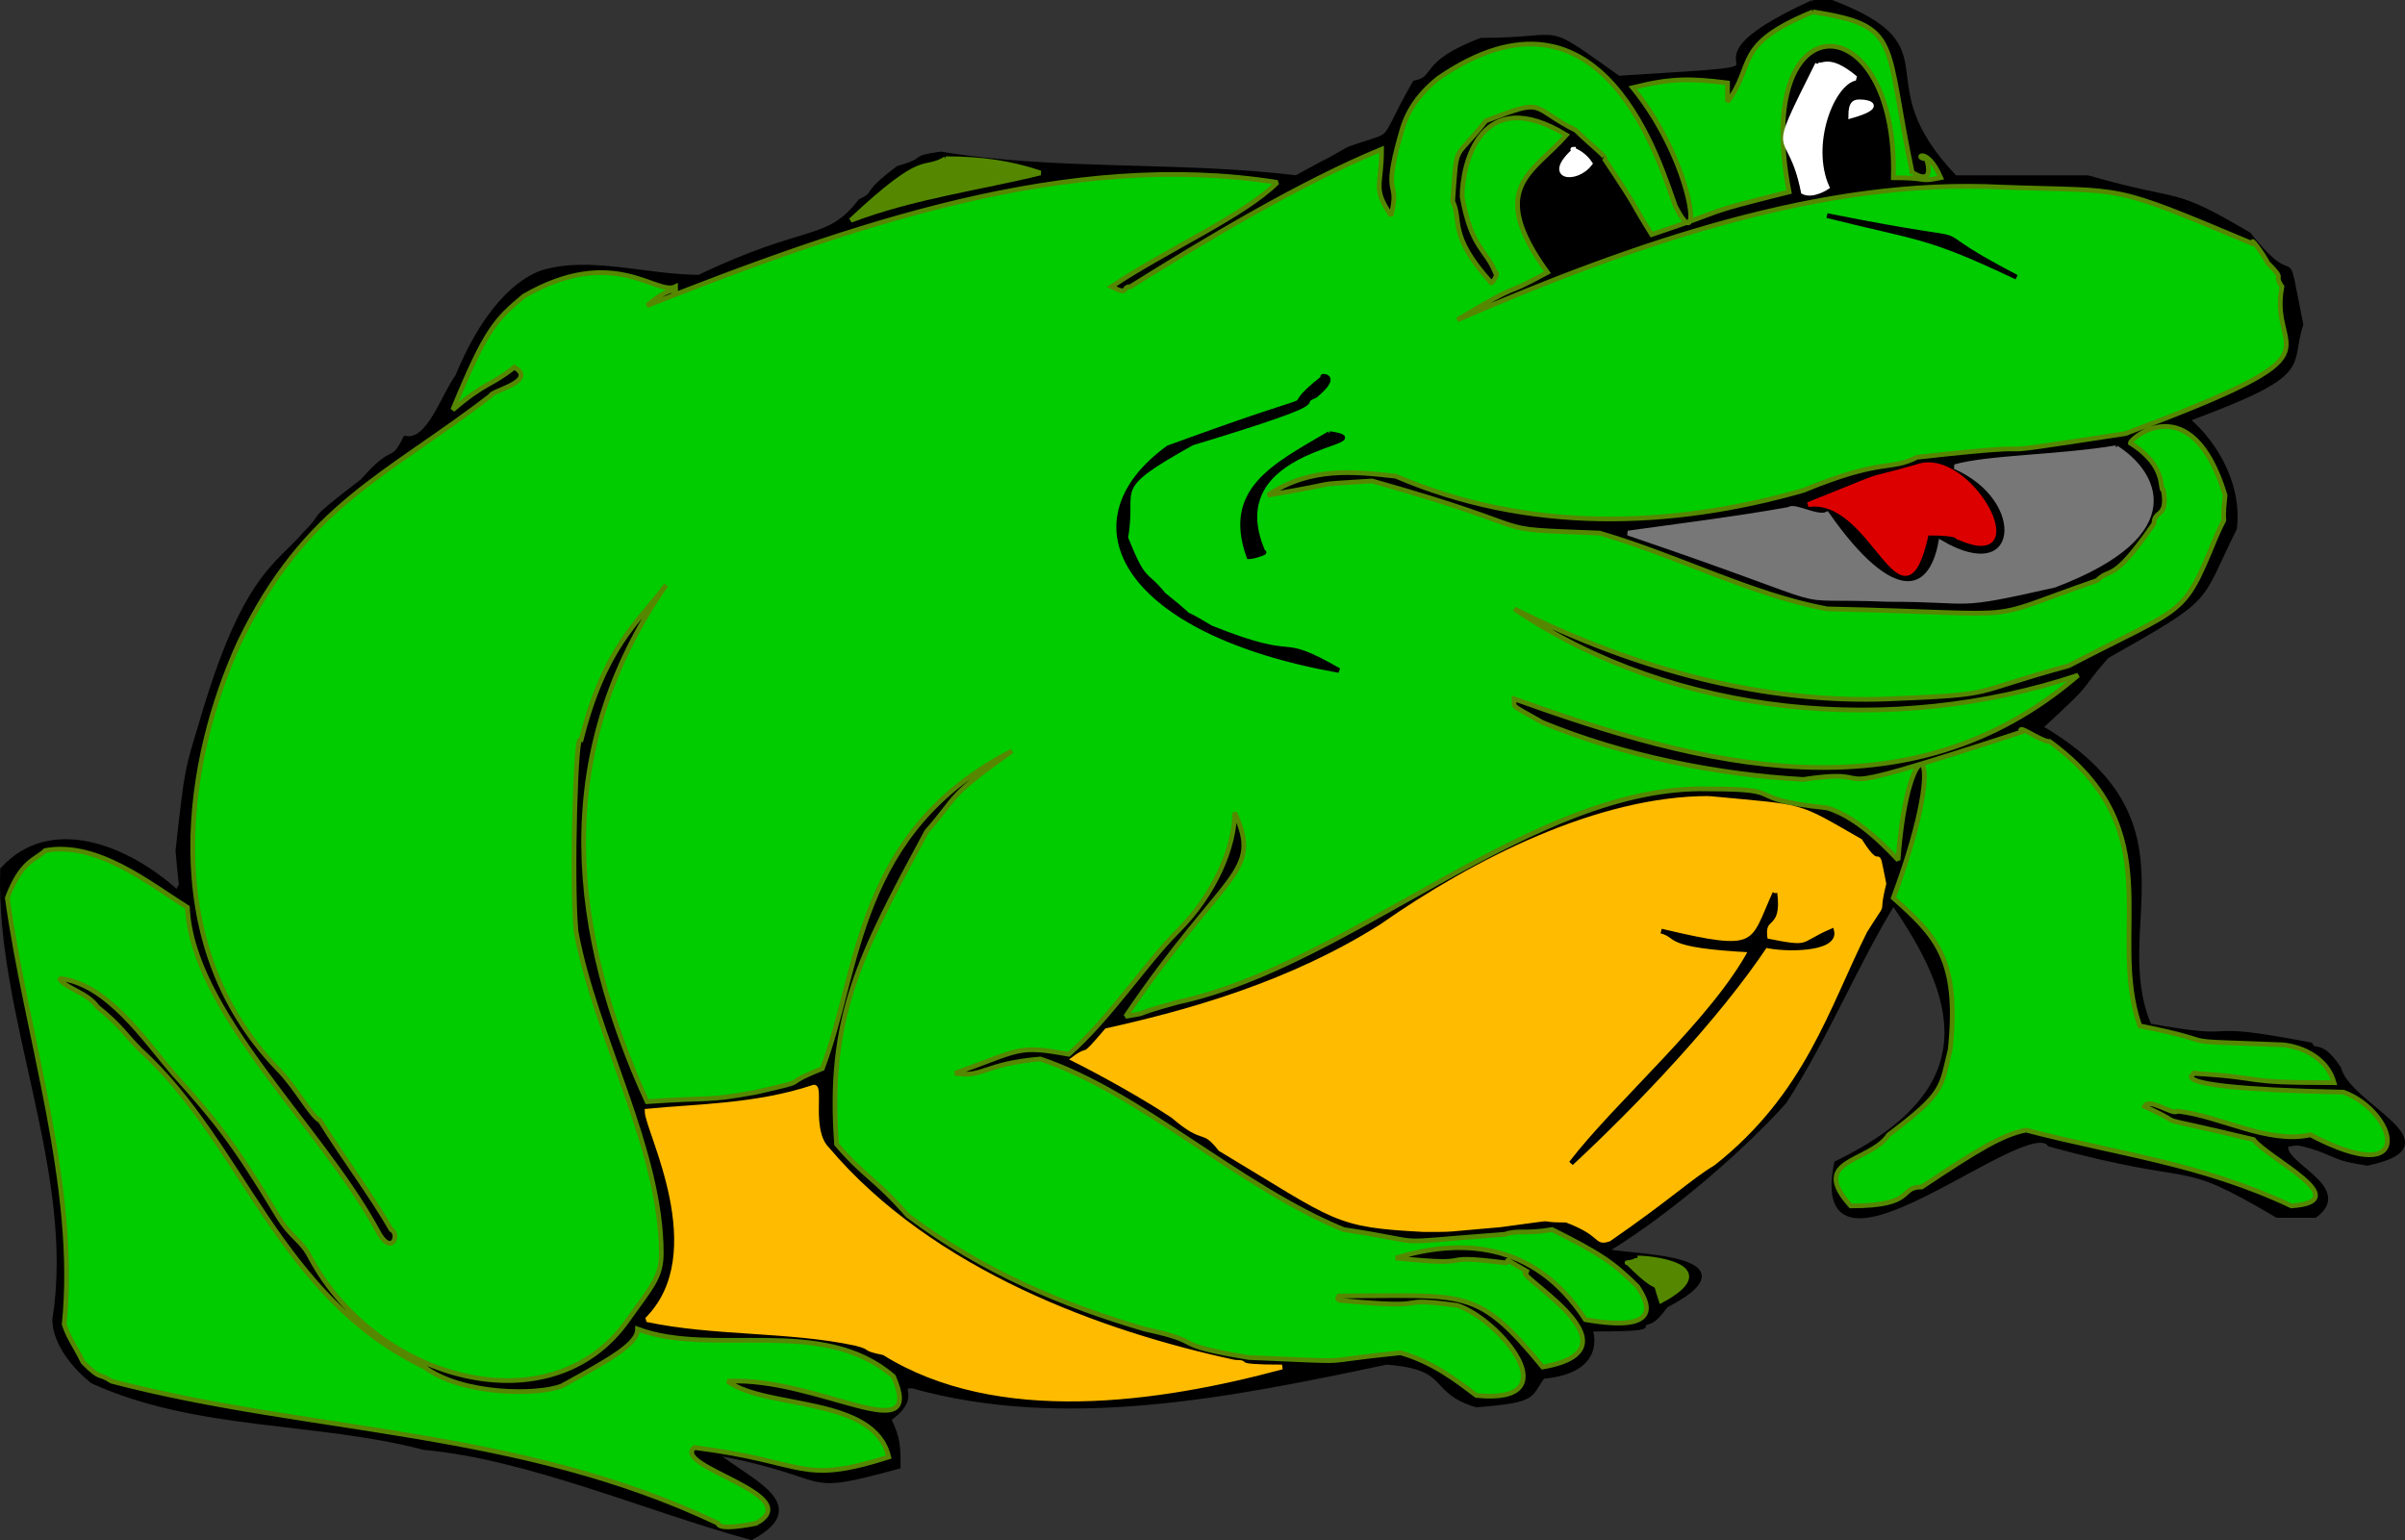
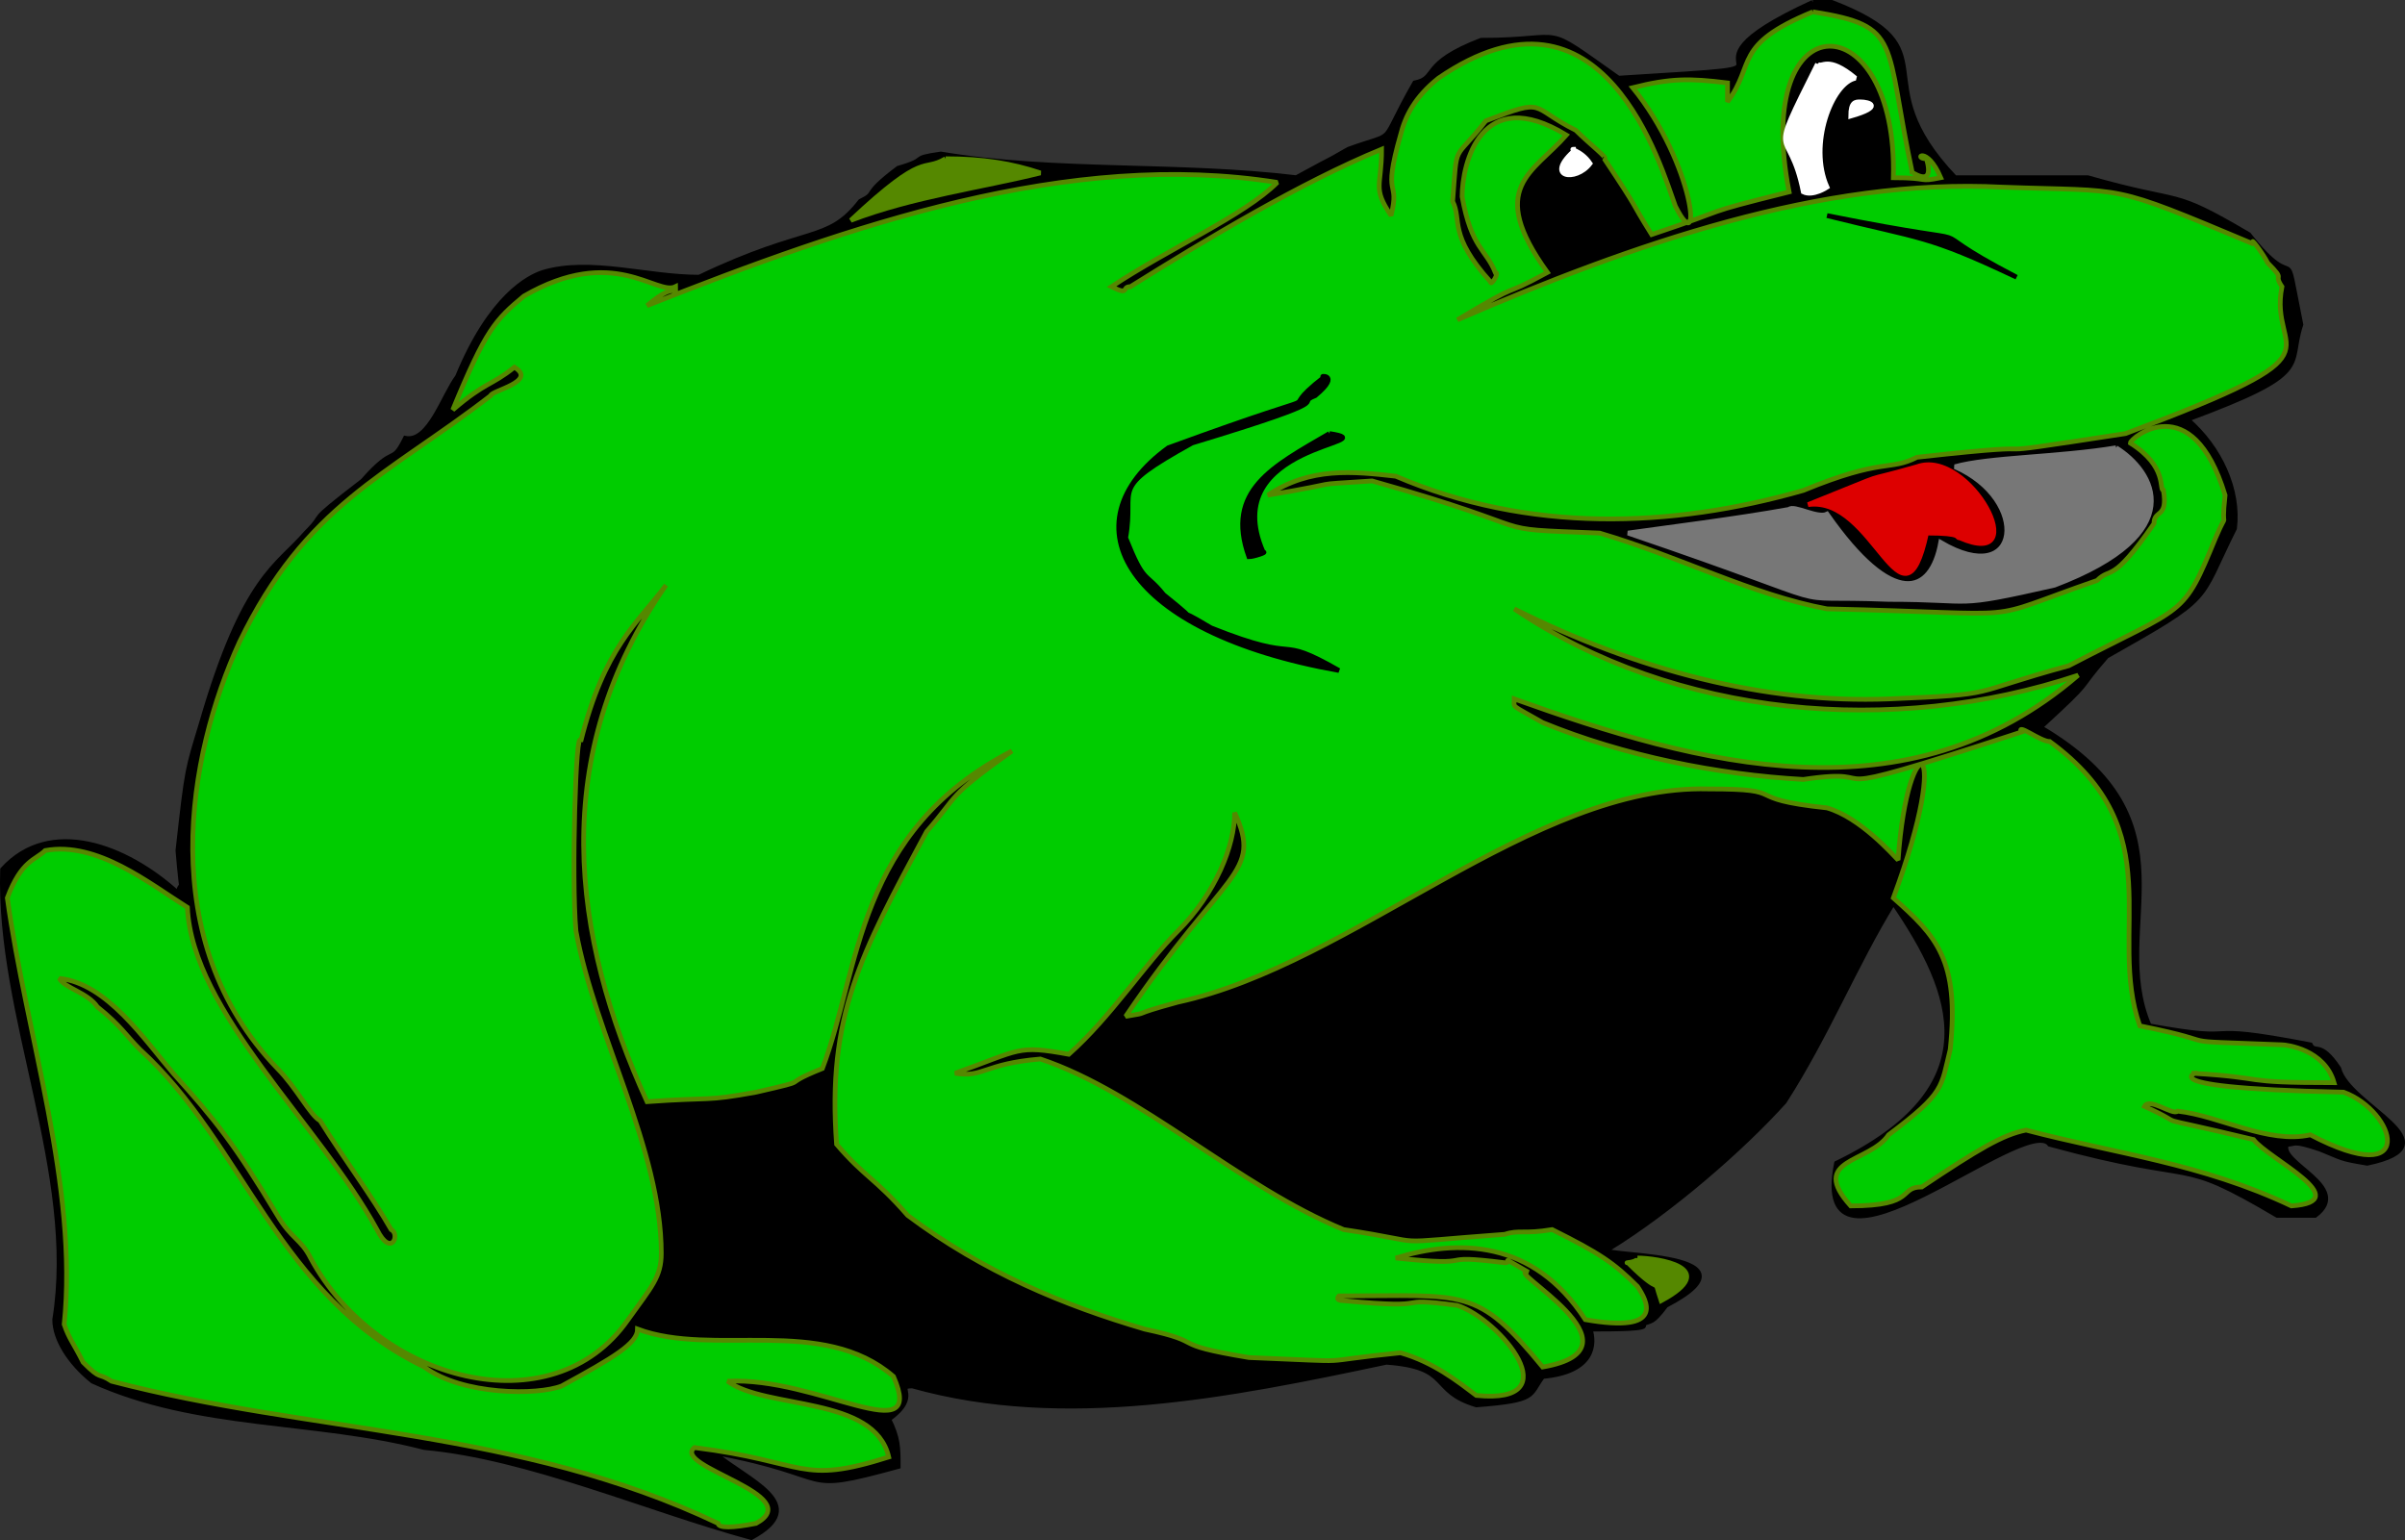
<svg xmlns="http://www.w3.org/2000/svg" width="507.511" height="325.035" version="1.2">
  <rect width="100%" height="100%" fill="#333333" stroke="none" />
  <g fill="none" stroke="#000" stroke-miterlimit="2" font-family="'Sans Serif'" font-size="12.5" font-weight="400">
    <path fill="#000" d="M382.543.5h4c26 10 6 16 26 37h28c21 6 17 2 34 12 11 14 7-1 11 19-3 9 3 10-24 20 7 6 11 15 10 23-8 16-4 14-27 27-7 8-2 4-14 15 34 20 14 42 23 63 22 4 8-1 34 4 1 2 2-1 6 5 2 8 25 16 6 20-6-1-5-1-10-3-6-2-5-1-7-1-2 4 14 9 6 15h-8c-22-13-15-6-48-15-5-7-51 34-45 4 33-16 25-36 12-55-8 13-14 28-23 42-9 10-24 23-37 31-6 2 35 0 12 12-3 4-3 3-5 4 2 1-6 1-11 1 1 3 1 9-10 10-3 4-1 5-14 6-10-3-5-8-19-9-33 7-68 14-100 5-4 0 2 2-5 7 2 4 2 6 2 10-22 6-12 2-39-3 7 6 21 11 8 18-22-6-47-17-69-19-23-6-48-4-70-14-5-4-8-9-8-13 5-31-12-64-11-95 10-11 26-5 37 5 1-4 1 3 0-9 2-18 2-17 5-27 9-31 16-33 22-40 5-5-1-1 12-11 7-8 6-3 9-9 5 1 8-9 11-13 7-17 15-21 18-22 10-3 22 1 33 1 23-11 27-7 34-16 4-2 0-1 8-7 7-2 2-2 9-3 24 4 50 2 75 5 11-6 4-2 11-6 11-4 6 0 14-14 5-1 1-4 14-9 19 0 12-4 29 8 48-3 6 0 41-16" vector-effect="non-scaling-stroke" />
    <path fill="#0c0" stroke="#580" d="M382.543 2.5c19 3 15 6 21 34-1-1 5 4 3-3-3 0 0-3 3 4-5 1-2 0-10 0 1-37-30-38-22 3-20 5-11 3-29 9-5-8-2-4-10-16 1 0-3-3-6-6-10-5-6-7-19-2-7 9-6 4-7 17 2 4-1 7 8 17 0 1 2-2 1-2-2-5-5-5-7-16 0-7 4-24 22-13-7 8-17 11-4 29-11 6-4 1-19 10 37-16 77-30 115-28 27 1 22-1 53 12-1-2 2 2 3 4 4 4 1 2 3 5-3 15 15 13-33 31-39 6-8 1-44 5-6 3-7 0-24 7-28 8-58 9-86-3-9-1-18-2-27 4 18-3 7-2 22-3 39 11 22 10 48 11 17 5 32 13 48 16 45 1 31 3 57-6 3-3 3 1 12-12 0-3 3-1 2-7-1 0 1-5-7-10 0-1 13-12 20 11-1 9 1 2-2 9-7 17-6 14-31 27-22 6-14 6-38 7-26 1-53-6-79-19 34 23 80 27 119 14-36 31-80 19-119 5 0 2-1 1 6 5 17 7 37 11 55 12 20-3-3 6 46-10-1-2 4 2 6 2 26 19 12 40 19 60 20 4 4 3 30 4 1 0 9 1 11 8-21 0-13-1-30-2 5-1-15 3 32 4 11 4 16 21-7 9-9 2-19-4-28-5-1 1-6-3-7-1 11 5-2 1 23 7 3 4 22 13 8 14-19-9-37-11-56-16-5 1-10 4-22 12-5 0-1 4-15 4-9-10 4-9 8-15 12-9 11-10 13-18 2-19-3-24-12-32 13-35 3-37 1-8-1-1-8-9-15-11-19-2-7-4-25-4-37-1-75 37-112 45-11 3-5 2-11 3 21-31 29-30 23-43 0 7-4 17-12 25-7 7-14 18-23 26-11-2-10-1-24 4 6 1 6-2 18-3 21 7 42 27 64 36 20 3 7 3 34 1 3-1 4 0 10-1 10 5 13 7 18 12 2 3 6 10-11 7-11-17-27-17-40-13 19 2 7-1 23 1 2 0-2-2 5 2-6-1 26 16 3 20-14-17-16-15-43-15 0 0-1 1 1 1 21 2 9-1 24 1 9 3 24 21 4 19-4-3-9-7-16-9-20 2-7 2-32 1-18-3-8-3-22-6-17-5-34-12-50-24-7-8-9-8-15-15-2-27 5-40 19-66 7-8 4-7 18-17-33 17-32 46-40 67-10 4-1 2-14 5-11 2-9 1-23 2-16-35-21-73 4-109-6 8-13 13-18 33-1-4-2 29-1 40 4 22 18 46 18 68 0 5-2 7-7 14-16 23-53 13-67-13-2-4-4-4-7-9-9-15-13-20-22-30-6-7-14-19-24-20 1 2 6 3 8 6 5 4 6 6 9 9 22 20 29 52 60 67 8 6 24 6 29 4 11-6 16-9 16-12 16 6 39-3 54 10 7 16-16 0-35 1 8 6 31 3 34 16-19 6-17 1-41-2-5 4 24 10 13 16-5 1-8 1-8 0-42-20-86-19-128-30-3-2-2 0-6-4-2-4-3-5-4-8 3-29-8-61-12-90 3-8 6-8 8-10 11-2 22 7 30 12 1 22 28 46 40 68 3 6 5 1 3 0-4-7-10-15-15-23-2-1-5-7-9-11-26-27-19-66-8-90 14-29 31-35 53-52 0-1 10-3 5-6-5 4-6 3-13 9 7-17 9-19 15-24 19-11 28 0 32-2 0 3 1-2-6 4 43-17 89-33 133-26-7 7-23 14-35 22 4 2 2 0 4 0 16-10 36-22 53-29 0 8-2 8 2 14 2-8-2-3 2-17 1-4 3-8 8-12 35-24 47 19 50 27 6 12 4-9-9-25 8-2 12-2 20-1v4c6-8 1-12 18-19" vector-effect="non-scaling-stroke" />
    <path fill="#fff" stroke="#fff" d="M383.543 13.5c1 1 2-2 8 3-5 1-10 14-6 23 0 0-3 2-5 1-3-15-8-5 3-27m9 8c2 0 5 1-2 3 0-3 1-3 2-3m-60 10c-2 0 1 0 3 3-3 4-10 3-3-3" vector-effect="non-scaling-stroke" />
    <path fill="#580" stroke="#580" d="M199.543 33.5c8 0 14 1 20 3-12 3-27 5-40 10 16-15 15-10 20-13" vector-effect="non-scaling-stroke" />
    <path fill="#000" d="M385.543 45.5c40 8 15 0 40 13-19-9-20-8-40-13m-106 34c-2 0 4-1-2 4-5 2 7 0-26 10-18 10-12 9-14 20 4 10 4 7 8 12 10 8 0 1 10 7 20 8 13 1 27 9-45-8-58-31-36-47 41-15 20-5 33-15" vector-effect="non-scaling-stroke" />
    <path fill="#000" d="M280.543 91.5c13 2-24 2-14 25 1 0-2 1-3 1-5-14 5-19 17-26" vector-effect="non-scaling-stroke" />
    <path fill="#777" stroke="#777" d="M446.543 94.5c8 5 16 18-13 29-22 5-16 3-35 3-25-1-5 3-55-14 7-1 23-3 34-5 1-1 6 2 8 1 14 20 22 17 24 6 17 10 19-9 3-16 7-2 22-2 34-4" vector-effect="non-scaling-stroke" />
    <path fill="#d00" stroke="#d00" d="M404.543 98.5c11-4 25 22 9 15-1 0 1-1-7-1-5 23-11-8-25-6 20-8 9-4 23-8" vector-effect="non-scaling-stroke" />
-     <path fill="#fb0" stroke="#fb0" d="M360.543 168.5c21 2 18 1 32 9 5 8 3-1 5 9-2 8 1 2-4 10-8 16-13 34-32 49-5 3-9 7-22 16-3 1-1-1-9-4-8 0 1-1-14 1-12 1-9 1-16 1-19-1-18-2-43-17-4-5-3-1-10-7-6-4-15-9-21-12 4-3 1 1 7-6 18-4 39-10 58-22 20-14 46-27 69-27" vector-effect="non-scaling-stroke" />
-     <path fill="#000" d="M374.543 188.5c1 8-3 4-2 10 10 2 7 1 14-2 1 4-10 4-14 3-10 15-27 33-41 46 10-13 30-30 38-45-19-1-15-3-19-4 21 5 19 3 24-8" vector-effect="non-scaling-stroke" />
-     <path fill="#fb0" stroke="#fb0" d="M171.543 229.5c2-1-1 9 3 13 22 26 58 39 86 45 4 0-2 1 10 1-26 7-60 12-84-3-5-1-2-1-6-2-14-3-30-2-44-5 14-14 0-40 0-44 10-1 23-1 35-5" vector-effect="non-scaling-stroke" />
    <path fill="#580" stroke="#580" d="M345.543 265.5c4 0 18 2 5 9-2-6 1 0-7-8-1 0 2 0 2-1" vector-effect="non-scaling-stroke" />
  </g>
</svg>